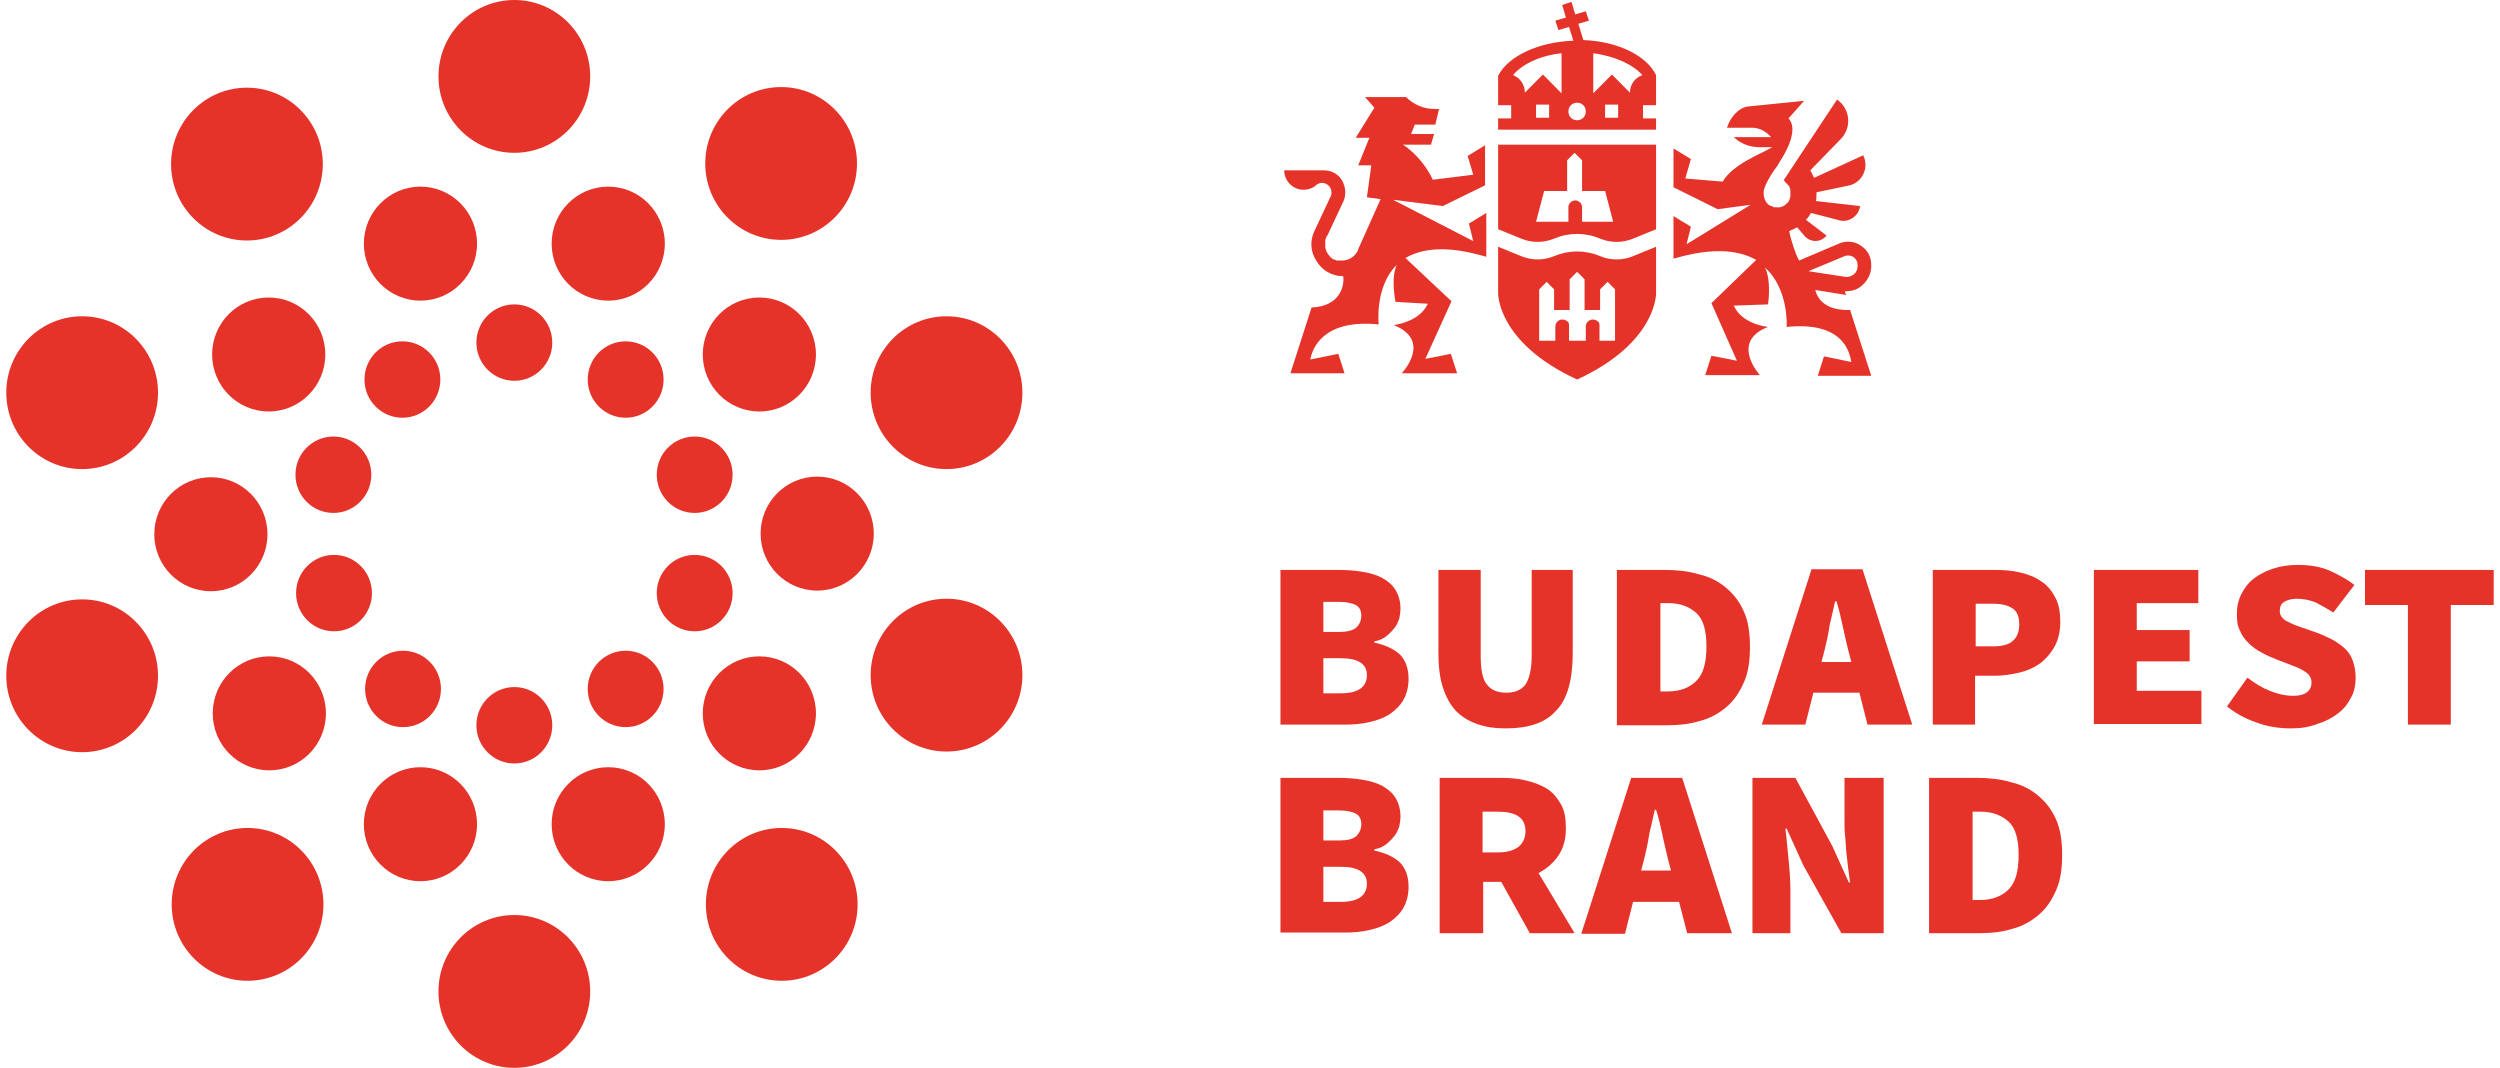
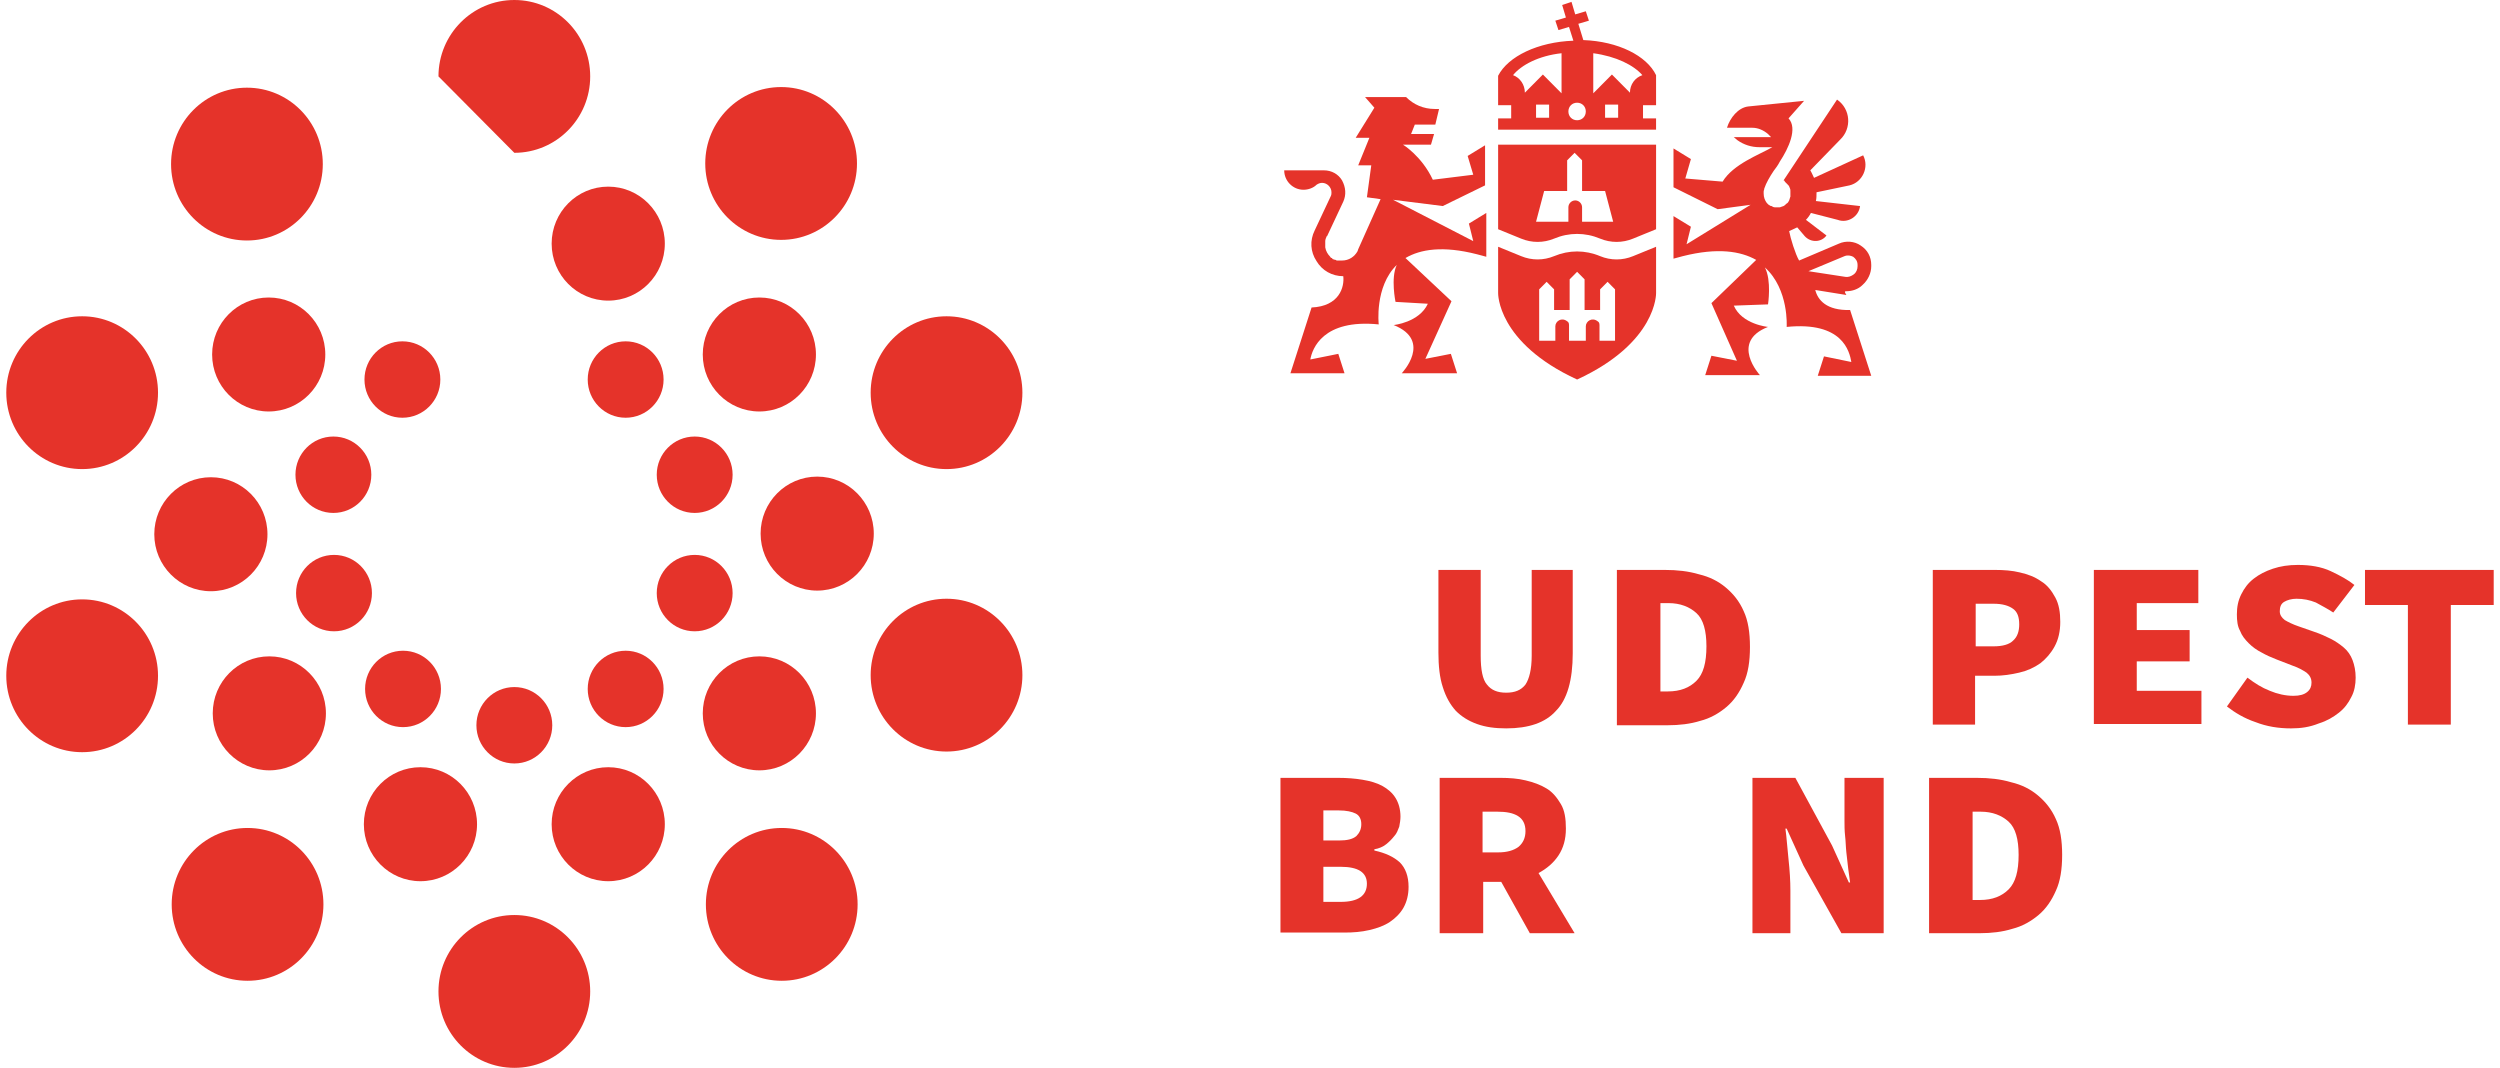
<svg xmlns="http://www.w3.org/2000/svg" width="199" height="85" viewBox="0 0 199 85" fill="none">
  <g clip-path="url(#clip0)">
    <path d="M119.251 18.246L121.082 18.994C121.924 19.343 122.864 19.343 123.706 18.994C124.894 18.495 126.181 18.495 127.369 18.994C128.21 19.343 129.151 19.343 129.992 18.994L131.824 18.246V11.516H119.251V18.246ZM122.914 15.205H124.745V12.762L125.339 12.164L125.933 12.762V15.205H127.765L128.408 17.648H127.22H125.983H125.933V16.501C125.933 16.202 125.686 15.953 125.389 15.953C125.092 15.953 124.844 16.202 124.844 16.501V17.648H124.795H124.745H123.508H122.27L122.914 15.205Z" fill="#E5332A" />
    <path d="M131.824 19.642L129.993 20.389C129.151 20.738 128.211 20.738 127.369 20.389C126.181 19.891 124.894 19.891 123.706 20.389C122.865 20.738 121.924 20.738 121.083 20.389L119.251 19.642V23.331C119.251 23.331 119.152 27.269 125.538 30.21C131.923 27.269 131.824 23.331 131.824 23.331V19.642ZM128.607 27.12H127.369H127.32V25.873C127.32 25.724 127.27 25.624 127.171 25.574C126.726 25.225 126.231 25.574 126.231 25.973V27.12H126.181H124.944H124.894V25.873C124.894 25.724 124.845 25.624 124.746 25.574C124.3 25.225 123.805 25.574 123.805 25.973V27.12H123.756H122.518V23.032L123.112 22.433L123.706 23.032V24.677H124.944V22.234L125.538 21.636L126.132 22.234V24.677H127.369V23.032L127.963 22.433L128.557 23.032V27.12H128.607Z" fill="#E5332A" />
    <path d="M126.032 3.19L125.636 1.894L126.477 1.645L126.23 0.897L125.388 1.146L125.091 0.149L124.349 0.399L124.646 1.396L123.804 1.645L124.052 2.393L124.893 2.144L125.24 3.24C122.418 3.34 120.042 4.487 119.25 6.032V8.375H120.29V9.422H119.25V10.319H131.823V9.422H130.784V8.375H131.823V5.982C131.08 4.437 128.804 3.29 126.032 3.19ZM123.309 9.372H122.27V8.325H123.309V9.372ZM124.299 7.428L122.814 5.932L121.379 7.378C121.379 6.73 120.983 6.182 120.438 5.982C121.082 5.185 122.468 4.437 124.299 4.237V7.428ZM125.537 9.572C125.141 9.572 124.844 9.273 124.844 8.874C124.844 8.475 125.141 8.176 125.537 8.176C125.933 8.176 126.23 8.475 126.23 8.874C126.23 9.273 125.933 9.572 125.537 9.572ZM128.804 9.372H127.764V8.325H128.804V9.372ZM129.744 7.378L128.309 5.932L126.824 7.428V4.237C128.655 4.487 130.041 5.185 130.734 5.982C130.14 6.182 129.744 6.73 129.744 7.378Z" fill="#E5332A" />
    <path d="M146.971 23.182C147.416 23.182 147.911 23.032 148.258 22.683C148.703 22.285 148.951 21.736 148.951 21.188V21.088C148.951 20.44 148.654 19.892 148.109 19.543C147.614 19.194 146.921 19.144 146.377 19.393L143.209 20.739C142.912 20.241 142.516 18.944 142.417 18.396C142.615 18.296 142.862 18.197 143.06 18.097L143.654 18.795C144.149 19.343 144.991 19.293 145.387 18.745L143.753 17.499C143.902 17.349 144.05 17.15 144.149 16.95L146.278 17.499C147.07 17.798 147.961 17.249 148.06 16.402L144.545 16.003C144.595 15.804 144.595 15.554 144.595 15.355V15.305L147.218 14.757C148.258 14.507 148.802 13.311 148.307 12.364L144.397 14.158C144.298 13.959 144.199 13.71 144.1 13.56L146.476 11.117C147.416 10.22 147.317 8.675 146.228 7.927L141.971 14.358C142.021 14.358 142.07 14.408 142.07 14.458C142.07 14.458 142.07 14.458 142.12 14.507L142.169 14.557L142.219 14.607L142.268 14.657L142.318 14.707C142.318 14.707 142.318 14.757 142.367 14.757L142.417 14.806V14.856C142.417 14.906 142.466 14.906 142.466 14.956C142.516 15.056 142.516 15.106 142.516 15.205C142.516 15.255 142.516 15.305 142.516 15.355C142.516 15.405 142.516 15.405 142.516 15.455C142.516 15.505 142.516 15.554 142.516 15.604V15.654C142.466 15.754 142.466 15.853 142.417 15.953C142.367 16.053 142.318 16.153 142.219 16.202C142.169 16.252 142.12 16.252 142.12 16.302C142.07 16.352 142.021 16.352 141.971 16.402C141.922 16.402 141.872 16.452 141.823 16.452C141.773 16.452 141.724 16.502 141.674 16.502H141.625C141.575 16.502 141.526 16.502 141.476 16.502C141.427 16.502 141.377 16.502 141.377 16.502C141.328 16.502 141.328 16.502 141.278 16.502C141.179 16.502 141.08 16.452 141.031 16.402C141.031 16.402 141.031 16.402 140.981 16.402C140.932 16.402 140.882 16.352 140.882 16.352C140.833 16.352 140.833 16.302 140.783 16.302C140.734 16.252 140.684 16.202 140.684 16.202L140.635 16.153C140.486 15.953 140.387 15.704 140.387 15.405C140.387 15.355 140.387 15.305 140.387 15.255C140.387 15.155 140.437 15.106 140.437 15.006C140.585 14.557 140.882 14.059 141.179 13.61C141.328 13.411 141.526 13.161 141.674 12.862C142.367 11.815 143.11 10.22 142.367 9.422L143.605 8.026L139.15 8.475C138.358 8.575 137.714 9.373 137.467 10.17H139.496C139.942 10.17 140.387 10.37 140.734 10.669L140.981 10.918H138.011L138.308 11.167C138.803 11.516 139.397 11.716 140.041 11.716H141.08C140.041 12.314 137.962 13.062 137.12 14.458L134.15 14.208L134.596 12.663L133.21 11.815V14.906L136.724 16.651L139.348 16.302L134.249 19.443L134.596 18.047L133.21 17.2V20.091V20.59L133.952 20.39C136.724 19.692 138.556 19.991 139.793 20.689L136.229 24.129L138.259 28.716L136.229 28.317L135.734 29.862H140.09C140.09 29.862 137.665 27.22 140.734 26.023C140.734 26.023 138.655 25.824 138.011 24.328L140.734 24.229C140.734 24.229 141.031 22.334 140.486 21.288C142.417 23.032 142.219 26.023 142.219 26.023C146.674 25.575 147.218 27.968 147.367 28.815L145.189 28.367L144.694 29.912H148.951L147.268 24.677C145.387 24.727 144.694 23.88 144.496 23.082L146.971 23.481C146.773 23.182 146.872 23.182 146.971 23.182ZM143.951 21.587L146.822 20.39C147.07 20.29 147.317 20.34 147.515 20.44C147.713 20.59 147.862 20.789 147.862 21.088V21.188C147.862 21.437 147.763 21.686 147.565 21.836C147.367 21.985 147.119 22.085 146.872 22.035L143.951 21.587Z" fill="#E5332A" />
    <path d="M114.845 16.401L118.211 14.756V11.565L116.825 12.413L117.271 13.908L114.053 14.307C113.162 12.413 111.677 11.515 111.677 11.515H113.905L114.152 10.668H112.321L112.618 9.92H114.251L114.548 8.674C114.499 8.674 114.251 8.674 114.202 8.674C113.311 8.674 112.519 8.325 111.925 7.727H108.658L109.4 8.574L107.915 10.967H109.004L108.113 13.161H109.153L108.806 15.703L109.895 15.853L108.113 19.841C108.113 19.891 108.064 19.941 108.064 19.991C107.816 20.439 107.371 20.738 106.826 20.738C106.777 20.738 106.727 20.738 106.727 20.738C106.727 20.738 106.727 20.738 106.678 20.738C106.628 20.738 106.628 20.738 106.579 20.738C106.529 20.738 106.529 20.738 106.48 20.738H106.43C106.381 20.738 106.381 20.738 106.331 20.688H106.282C106.232 20.688 106.183 20.639 106.133 20.639C106.084 20.639 106.034 20.589 106.034 20.539C106.034 20.539 106.034 20.539 105.985 20.539C105.935 20.489 105.886 20.489 105.886 20.439C105.688 20.24 105.539 19.991 105.49 19.691V19.642C105.49 19.592 105.49 19.542 105.49 19.542C105.49 19.492 105.49 19.492 105.49 19.442C105.49 19.442 105.49 19.442 105.49 19.392V19.342C105.49 19.293 105.49 19.293 105.49 19.243V19.193C105.49 19.093 105.539 18.944 105.589 18.844C105.589 18.844 105.589 18.794 105.638 18.794L106.925 16.052C107.173 15.504 107.123 14.905 106.826 14.357C106.529 13.858 105.985 13.559 105.391 13.559H104.351H102.223C102.223 14.407 102.916 15.105 103.757 15.105C104.153 15.105 104.549 14.955 104.797 14.706C104.945 14.606 105.094 14.556 105.242 14.556C105.638 14.556 105.985 14.905 105.985 15.304C105.985 15.404 105.985 15.504 105.935 15.603L104.648 18.345C104.252 19.143 104.302 20.04 104.797 20.788C105.242 21.536 106.034 21.985 106.925 21.985C107.024 22.832 106.628 24.378 104.401 24.477L102.718 29.712H107.024L106.529 28.166L104.302 28.615C104.45 27.768 105.292 25.375 109.747 25.823C109.747 25.823 109.4 22.832 111.182 21.087C110.687 22.134 111.083 24.029 111.083 24.029L113.657 24.178C112.964 25.674 110.935 25.873 110.935 25.873C114.053 27.119 111.578 29.712 111.578 29.712H115.984L115.489 28.166L113.459 28.565L115.538 23.979L111.875 20.539C113.063 19.841 114.845 19.542 117.568 20.24L118.31 20.439V16.949L116.924 17.797L117.271 19.193L110.885 15.902L114.845 16.401Z" fill="#E5332A" />
-     <path d="M101.925 57.68V45.366H106.528C107.221 45.366 107.865 45.416 108.459 45.516C109.053 45.615 109.597 45.765 110.043 46.014C110.488 46.264 110.835 46.563 111.082 46.962C111.33 47.36 111.478 47.859 111.478 48.457C111.478 48.706 111.429 49.005 111.379 49.255C111.28 49.504 111.181 49.803 110.983 50.003C110.785 50.252 110.587 50.451 110.34 50.651C110.092 50.85 109.746 51 109.399 51.05V51.149C110.29 51.349 110.934 51.648 111.429 52.096C111.874 52.545 112.122 53.193 112.122 54.041C112.122 54.689 111.973 55.237 111.726 55.686C111.478 56.135 111.082 56.533 110.637 56.833C110.191 57.132 109.647 57.331 109.003 57.481C108.36 57.63 107.716 57.68 107.023 57.68H101.925ZM105.34 50.302H106.578C107.221 50.302 107.667 50.202 107.964 49.953C108.211 49.703 108.36 49.404 108.36 49.005C108.36 48.607 108.211 48.308 107.914 48.158C107.617 48.008 107.172 47.909 106.578 47.909H105.34V50.302ZM105.34 55.187H106.726C108.112 55.187 108.805 54.689 108.805 53.742C108.805 52.844 108.112 52.395 106.726 52.395H105.34V55.187Z" fill="#E5332A" />
    <path d="M119.894 57.979C119.003 57.979 118.26 57.879 117.567 57.63C116.874 57.381 116.33 57.032 115.884 56.583C115.439 56.085 115.092 55.486 114.845 54.689C114.597 53.941 114.498 52.994 114.498 51.947V45.366H117.864V52.196C117.864 53.293 118.013 54.091 118.359 54.489C118.706 54.938 119.201 55.138 119.894 55.138C120.587 55.138 121.082 54.938 121.428 54.489C121.725 54.041 121.923 53.293 121.923 52.196V45.366H125.19V51.997C125.19 54.14 124.745 55.686 123.854 56.583C123.012 57.53 121.676 57.979 119.894 57.979Z" fill="#E5332A" />
    <path d="M128.704 57.68V45.366H132.516C133.506 45.366 134.397 45.466 135.238 45.715C136.08 45.915 136.773 46.264 137.367 46.762C137.961 47.261 138.456 47.859 138.802 48.657C139.149 49.404 139.297 50.352 139.297 51.498C139.297 52.645 139.149 53.592 138.802 54.34C138.456 55.138 138.01 55.786 137.416 56.284C136.822 56.783 136.129 57.181 135.337 57.381C134.545 57.63 133.654 57.73 132.763 57.73H128.704V57.68ZM132.12 55.038H132.763C133.753 55.038 134.496 54.739 135.04 54.19C135.585 53.642 135.832 52.745 135.832 51.448C135.832 50.202 135.585 49.305 135.04 48.806C134.496 48.308 133.753 48.008 132.813 48.008H132.169V55.038H132.12Z" fill="#E5332A" />
-     <path d="M140.237 57.68L144.197 45.316H148.256L152.216 57.68H148.652L148.009 55.138H144.346L143.702 57.68H140.237ZM145.237 51.748L144.989 52.695H147.365L147.118 51.748C146.969 51.149 146.821 50.501 146.672 49.803C146.524 49.105 146.375 48.457 146.177 47.859H146.078C145.93 48.507 145.781 49.155 145.633 49.803C145.534 50.501 145.385 51.149 145.237 51.748Z" fill="#E5332A" />
    <path d="M153.85 57.68V45.366H158.8C159.493 45.366 160.186 45.416 160.78 45.566C161.423 45.715 161.968 45.915 162.463 46.264C162.958 46.563 163.304 47.011 163.601 47.56C163.898 48.108 163.997 48.756 163.997 49.504C163.997 50.252 163.849 50.9 163.552 51.448C163.255 51.997 162.859 52.445 162.413 52.794C161.918 53.143 161.374 53.393 160.73 53.542C160.087 53.692 159.443 53.791 158.75 53.791H157.216V57.68H153.85ZM157.265 51.448H158.701C159.394 51.448 159.938 51.299 160.235 51C160.582 50.7 160.73 50.252 160.73 49.703C160.73 49.105 160.582 48.706 160.235 48.457C159.889 48.208 159.394 48.058 158.701 48.058H157.265V51.448Z" fill="#E5332A" />
    <path d="M166.671 57.68V45.366H174.987V48.008H170.086V50.152H174.294V52.645H170.086V54.988H175.234V57.63H166.671V57.68Z" fill="#E5332A" />
    <path d="M182.362 57.98C181.372 57.98 180.432 57.83 179.541 57.481C178.65 57.182 177.907 56.733 177.264 56.235L178.897 53.941C179.491 54.39 180.036 54.739 180.679 54.988C181.273 55.238 181.917 55.387 182.56 55.387C183.055 55.387 183.402 55.287 183.649 55.088C183.897 54.889 183.996 54.639 183.996 54.34C183.996 53.991 183.847 53.742 183.6 53.542C183.303 53.343 182.956 53.144 182.511 52.994L181.224 52.496C180.828 52.346 180.382 52.147 180.036 51.947C179.64 51.748 179.293 51.499 178.996 51.199C178.699 50.9 178.452 50.601 178.303 50.202C178.105 49.853 178.056 49.405 178.056 48.906C178.056 48.308 178.155 47.809 178.402 47.311C178.65 46.812 178.947 46.413 179.392 46.065C179.838 45.716 180.333 45.466 180.927 45.267C181.521 45.068 182.164 44.968 182.907 44.968C183.897 44.968 184.788 45.117 185.53 45.466C186.273 45.815 186.916 46.164 187.411 46.563L185.728 48.757C185.283 48.458 184.788 48.208 184.342 47.959C183.847 47.76 183.352 47.66 182.808 47.66C182.412 47.66 182.065 47.76 181.818 47.909C181.57 48.059 181.471 48.308 181.471 48.657C181.471 48.956 181.62 49.156 181.867 49.355C182.115 49.504 182.511 49.704 182.956 49.853L184.243 50.302C184.689 50.452 185.134 50.651 185.53 50.85C185.926 51.05 186.273 51.299 186.57 51.548C186.867 51.798 187.114 52.147 187.263 52.545C187.411 52.944 187.51 53.393 187.51 53.941C187.51 54.49 187.411 55.038 187.164 55.487C186.916 55.985 186.619 56.384 186.174 56.733C185.728 57.082 185.233 57.381 184.59 57.581C183.847 57.88 183.154 57.98 182.362 57.98Z" fill="#E5332A" />
    <path d="M191.668 57.68V48.158H188.253V45.366H198.499V48.158H195.084V57.68H191.668Z" fill="#E5332A" />
    <path d="M101.925 74.282V61.918H106.528C107.221 61.918 107.865 61.968 108.459 62.068C109.053 62.167 109.597 62.317 110.043 62.566C110.488 62.815 110.835 63.114 111.082 63.513C111.33 63.912 111.478 64.411 111.478 65.009C111.478 65.258 111.429 65.557 111.379 65.806C111.28 66.056 111.181 66.355 110.983 66.554C110.785 66.804 110.587 67.003 110.34 67.202C110.092 67.402 109.746 67.551 109.399 67.601V67.701C110.29 67.9 110.934 68.2 111.429 68.648C111.874 69.097 112.122 69.745 112.122 70.593C112.122 71.241 111.973 71.789 111.726 72.238C111.478 72.686 111.082 73.085 110.637 73.384C110.191 73.683 109.647 73.883 109.003 74.032C108.36 74.182 107.716 74.232 107.023 74.232H101.925V74.282ZM105.34 66.903H106.578C107.221 66.903 107.667 66.804 107.964 66.554C108.211 66.305 108.36 66.006 108.36 65.607C108.36 65.208 108.211 64.909 107.914 64.76C107.617 64.61 107.172 64.51 106.578 64.51H105.34V66.903ZM105.34 71.789H106.726C108.112 71.789 108.805 71.29 108.805 70.343C108.805 69.446 108.112 68.997 106.726 68.997H105.34V71.789Z" fill="#E5332A" />
    <path d="M114.597 74.282V61.918H119.448C120.141 61.918 120.834 61.968 121.428 62.117C122.071 62.267 122.616 62.466 123.111 62.766C123.606 63.065 123.952 63.513 124.249 64.012C124.546 64.51 124.645 65.158 124.645 65.956C124.645 66.804 124.447 67.502 124.051 68.1C123.655 68.698 123.111 69.147 122.467 69.496L125.338 74.282H121.774L119.497 70.194H118.062V74.282H114.597ZM118.012 67.85H119.25C119.943 67.85 120.487 67.701 120.883 67.402C121.23 67.103 121.428 66.704 121.428 66.156C121.428 65.607 121.23 65.208 120.834 64.959C120.438 64.71 119.893 64.61 119.2 64.61H118.012V67.85Z" fill="#E5332A" />
-     <path d="M125.883 74.282L129.843 61.918H133.902L137.862 74.282H134.298L133.654 71.789H129.991L129.348 74.332H125.883V74.282ZM130.882 68.349L130.635 69.296H133.011L132.763 68.349C132.615 67.751 132.466 67.103 132.318 66.405C132.169 65.707 132.021 65.059 131.823 64.46H131.724C131.575 65.109 131.427 65.757 131.278 66.405C131.179 67.103 131.031 67.751 130.882 68.349Z" fill="#E5332A" />
    <path d="M139.495 74.282V61.918H142.911L145.831 67.302L147.168 70.243H147.267C147.217 69.894 147.168 69.546 147.118 69.147C147.069 68.748 147.019 68.299 146.97 67.85C146.92 67.402 146.92 66.953 146.871 66.554C146.821 66.106 146.821 65.707 146.821 65.308V61.918H149.94V74.282H146.574L143.554 68.897L142.218 65.956H142.119C142.218 66.654 142.267 67.501 142.366 68.399C142.465 69.296 142.515 70.144 142.515 70.892V74.282H139.495Z" fill="#E5332A" />
    <path d="M153.554 74.282V61.918H157.365C158.355 61.918 159.246 62.018 160.088 62.267C160.929 62.466 161.622 62.815 162.216 63.314C162.81 63.812 163.305 64.411 163.652 65.208C163.998 65.956 164.147 66.903 164.147 68.05C164.147 69.197 163.998 70.144 163.652 70.892C163.305 71.689 162.86 72.337 162.266 72.836C161.672 73.334 160.979 73.733 160.187 73.933C159.395 74.182 158.504 74.282 157.613 74.282H153.554ZM156.969 71.639H157.613C158.603 71.639 159.345 71.34 159.89 70.792C160.434 70.243 160.682 69.346 160.682 68.05C160.682 66.804 160.434 65.906 159.89 65.408C159.345 64.909 158.603 64.61 157.662 64.61H157.019V71.639H156.969Z" fill="#E5332A" />
-     <path d="M40.941 12.164C44.277 12.164 46.98 9.441 46.98 6.082C46.98 2.723 44.277 0 40.941 0C37.606 0 34.902 2.723 34.902 6.082C34.902 9.441 37.606 12.164 40.941 12.164Z" fill="#E5332A" />
-     <path d="M40.941 30.311C42.609 30.311 43.961 28.949 43.961 27.27C43.961 25.59 42.609 24.229 40.941 24.229C39.274 24.229 37.922 25.59 37.922 27.27C37.922 28.949 39.274 30.311 40.941 30.311Z" fill="#E5332A" />
+     <path d="M40.941 12.164C44.277 12.164 46.98 9.441 46.98 6.082C46.98 2.723 44.277 0 40.941 0C37.606 0 34.902 2.723 34.902 6.082Z" fill="#E5332A" />
    <path d="M48.416 23.93C50.903 23.93 52.92 21.899 52.92 19.393C52.92 16.888 50.903 14.856 48.416 14.856C45.928 14.856 43.911 16.888 43.911 19.393C43.911 21.899 45.928 23.93 48.416 23.93Z" fill="#E5332A" />
    <path d="M62.177 19.094C65.512 19.094 68.216 16.371 68.216 13.012C68.216 9.653 65.512 6.93 62.177 6.93C58.841 6.93 56.138 9.653 56.138 13.012C56.138 16.371 58.841 19.094 62.177 19.094Z" fill="#E5332A" />
    <path d="M49.802 33.252C51.469 33.252 52.821 31.89 52.821 30.211C52.821 28.531 51.469 27.17 49.802 27.17C48.134 27.17 46.782 28.531 46.782 30.211C46.782 31.89 48.134 33.252 49.802 33.252Z" fill="#E5332A" />
    <path d="M60.445 32.754C62.933 32.754 64.949 30.723 64.949 28.217C64.949 25.712 62.933 23.681 60.445 23.681C57.957 23.681 55.94 25.712 55.94 28.217C55.94 30.723 57.957 32.754 60.445 32.754Z" fill="#E5332A" />
    <path d="M75.344 37.34C78.679 37.34 81.383 34.617 81.383 31.258C81.383 27.899 78.679 25.176 75.344 25.176C72.008 25.176 69.305 27.899 69.305 31.258C69.305 34.617 72.008 37.34 75.344 37.34Z" fill="#E5332A" />
    <path d="M55.297 40.83C56.965 40.83 58.316 39.469 58.316 37.789C58.316 36.11 56.965 34.748 55.297 34.748C53.629 34.748 52.277 36.11 52.277 37.789C52.277 39.469 53.629 40.83 55.297 40.83Z" fill="#E5332A" />
    <path d="M65.048 47.012C67.536 47.012 69.553 44.981 69.553 42.475C69.553 39.97 67.536 37.938 65.048 37.938C62.561 37.938 60.544 39.97 60.544 42.475C60.544 44.981 62.561 47.012 65.048 47.012Z" fill="#E5332A" />
    <path d="M75.344 59.823C78.679 59.823 81.383 57.1 81.383 53.741C81.383 50.382 78.679 47.659 75.344 47.659C72.008 47.659 69.305 50.382 69.305 53.741C69.305 57.1 72.008 59.823 75.344 59.823Z" fill="#E5332A" />
    <path d="M55.297 50.252C56.965 50.252 58.316 48.891 58.316 47.211C58.316 45.531 56.965 44.17 55.297 44.17C53.629 44.17 52.277 45.531 52.277 47.211C52.277 48.891 53.629 50.252 55.297 50.252Z" fill="#E5332A" />
    <path d="M60.445 61.319C62.933 61.319 64.949 59.288 64.949 56.783C64.949 54.277 62.933 52.246 60.445 52.246C57.957 52.246 55.94 54.277 55.94 56.783C55.94 59.288 57.957 61.319 60.445 61.319Z" fill="#E5332A" />
    <path d="M62.227 78.07C65.562 78.07 68.266 75.347 68.266 71.988C68.266 68.629 65.562 65.906 62.227 65.906C58.891 65.906 56.188 68.629 56.188 71.988C56.188 75.347 58.891 78.07 62.227 78.07Z" fill="#E5332A" />
    <path d="M49.802 57.88C51.469 57.88 52.821 56.518 52.821 54.839C52.821 53.159 51.469 51.798 49.802 51.798C48.134 51.798 46.782 53.159 46.782 54.839C46.782 56.518 48.134 57.88 49.802 57.88Z" fill="#E5332A" />
    <path d="M48.416 70.144C50.903 70.144 52.92 68.112 52.92 65.607C52.92 63.101 50.903 61.07 48.416 61.07C45.928 61.07 43.911 63.101 43.911 65.607C43.911 68.112 45.928 70.144 48.416 70.144Z" fill="#E5332A" />
    <path d="M40.941 85C44.277 85 46.98 82.277 46.98 78.918C46.98 75.559 44.277 72.836 40.941 72.836C37.606 72.836 34.902 75.559 34.902 78.918C34.902 82.277 37.606 85 40.941 85Z" fill="#E5332A" />
    <path d="M40.941 60.772C42.609 60.772 43.961 59.41 43.961 57.73C43.961 56.051 42.609 54.69 40.941 54.69C39.274 54.69 37.922 56.051 37.922 57.73C37.922 59.41 39.274 60.772 40.941 60.772Z" fill="#E5332A" />
    <path d="M33.467 70.144C35.955 70.144 37.972 68.112 37.972 65.607C37.972 63.101 35.955 61.07 33.467 61.07C30.98 61.07 28.963 63.101 28.963 65.607C28.963 68.112 30.98 70.144 33.467 70.144Z" fill="#E5332A" />
    <path d="M19.706 78.07C23.041 78.07 25.745 75.347 25.745 71.988C25.745 68.629 23.041 65.906 19.706 65.906C16.371 65.906 13.667 68.629 13.667 71.988C13.667 75.347 16.371 78.07 19.706 78.07Z" fill="#E5332A" />
    <path d="M32.081 57.88C33.749 57.88 35.1 56.518 35.1 54.839C35.1 53.159 33.749 51.798 32.081 51.798C30.413 51.798 29.061 53.159 29.061 54.839C29.061 56.518 30.413 57.88 32.081 57.88Z" fill="#E5332A" />
    <path d="M21.438 61.319C23.926 61.319 25.943 59.288 25.943 56.783C25.943 54.277 23.926 52.246 21.438 52.246C18.95 52.246 16.934 54.277 16.934 56.783C16.934 59.288 18.95 61.319 21.438 61.319Z" fill="#E5332A" />
    <path d="M6.539 59.874C9.874 59.874 12.578 57.151 12.578 53.792C12.578 50.433 9.874 47.71 6.539 47.71C3.204 47.71 0.5 50.433 0.5 53.792C0.5 57.151 3.204 59.874 6.539 59.874Z" fill="#E5332A" />
    <path d="M26.587 50.252C28.255 50.252 29.606 48.891 29.606 47.211C29.606 45.531 28.255 44.17 26.587 44.17C24.919 44.17 23.567 45.531 23.567 47.211C23.567 48.891 24.919 50.252 26.587 50.252Z" fill="#E5332A" />
    <path d="M16.786 47.062C19.273 47.062 21.29 45.031 21.29 42.525C21.29 40.019 19.273 37.988 16.786 37.988C14.298 37.988 12.281 40.019 12.281 42.525C12.281 45.031 14.298 47.062 16.786 47.062Z" fill="#E5332A" />
    <path d="M6.539 37.34C9.874 37.34 12.578 34.617 12.578 31.258C12.578 27.899 9.874 25.176 6.539 25.176C3.204 25.176 0.5 27.899 0.5 31.258C0.5 34.617 3.204 37.34 6.539 37.34Z" fill="#E5332A" />
    <path d="M26.537 40.83C28.205 40.83 29.557 39.469 29.557 37.789C29.557 36.11 28.205 34.748 26.537 34.748C24.869 34.748 23.518 36.11 23.518 37.789C23.518 39.469 24.869 40.83 26.537 40.83Z" fill="#E5332A" />
    <path d="M21.389 32.754C23.877 32.754 25.894 30.723 25.894 28.217C25.894 25.712 23.877 23.681 21.389 23.681C18.901 23.681 16.885 25.712 16.885 28.217C16.885 30.723 18.901 32.754 21.389 32.754Z" fill="#E5332A" />
    <path d="M19.656 19.144C22.991 19.144 25.695 16.421 25.695 13.062C25.695 9.703 22.991 6.979 19.656 6.979C16.321 6.979 13.617 9.703 13.617 13.062C13.617 16.421 16.321 19.144 19.656 19.144Z" fill="#E5332A" />
    <path d="M32.031 33.252C33.699 33.252 35.051 31.89 35.051 30.211C35.051 28.531 33.699 27.17 32.031 27.17C30.364 27.17 29.012 28.531 29.012 30.211C29.012 31.89 30.364 33.252 32.031 33.252Z" fill="#E5332A" />
-     <path d="M33.467 23.93C35.955 23.93 37.972 21.899 37.972 19.393C37.972 16.888 35.955 14.856 33.467 14.856C30.98 14.856 28.963 16.888 28.963 19.393C28.963 21.899 30.98 23.93 33.467 23.93Z" fill="#E5332A" />
  </g>
  <defs>
    <clipPath id="clip0">
      <rect width="198" height="85" fill="white" transform="translate(0.5)" />
    </clipPath>
  </defs>
</svg>